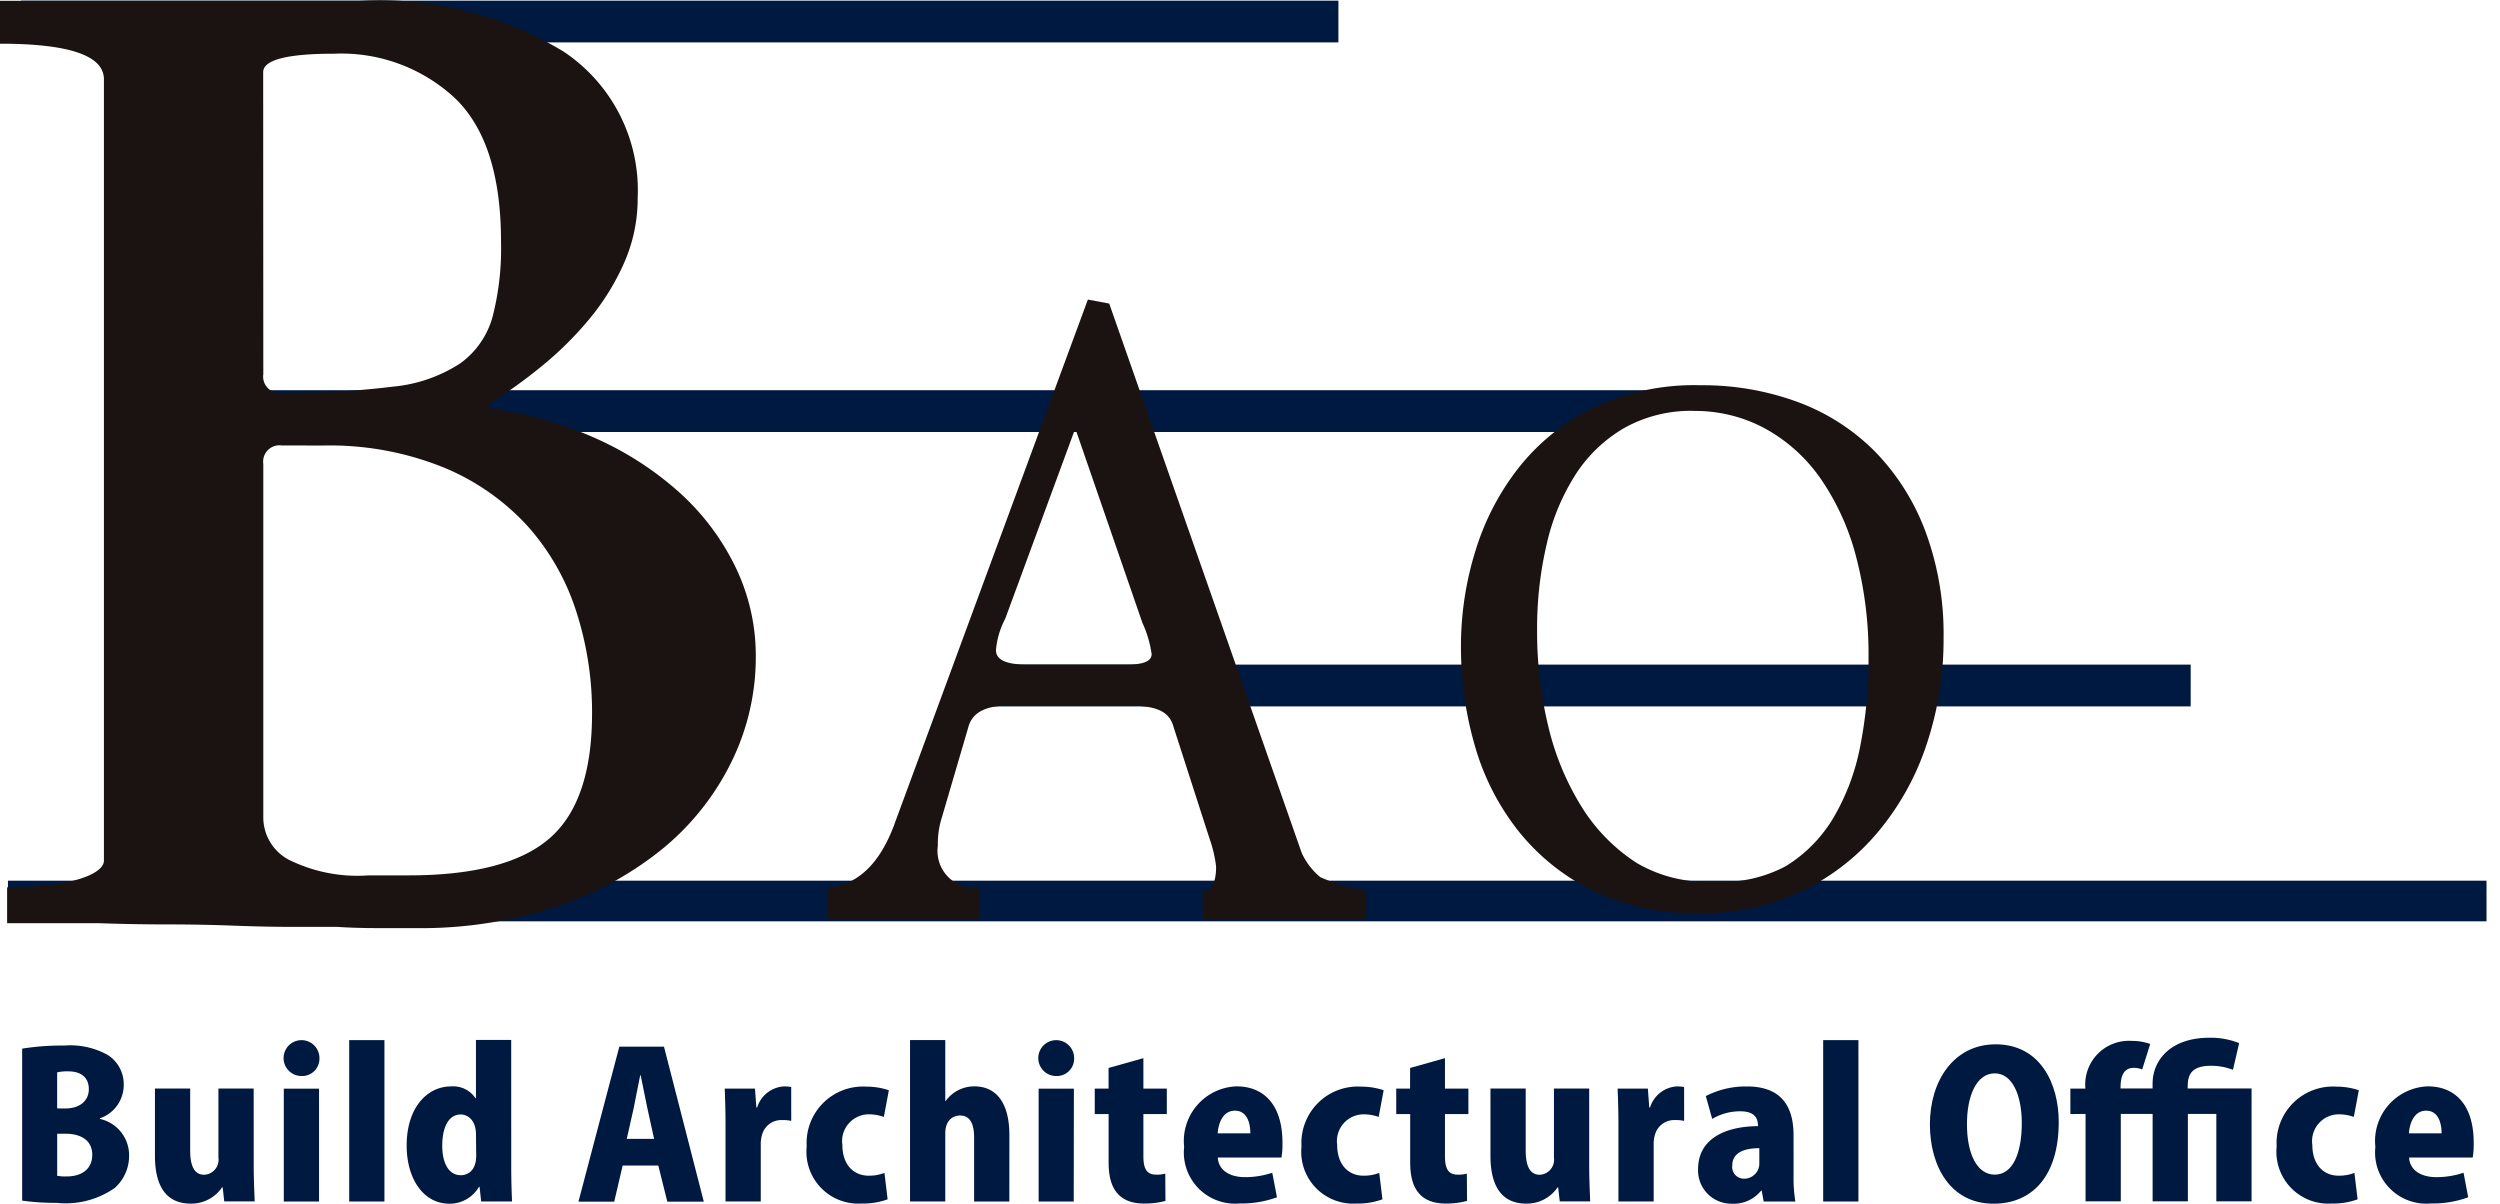
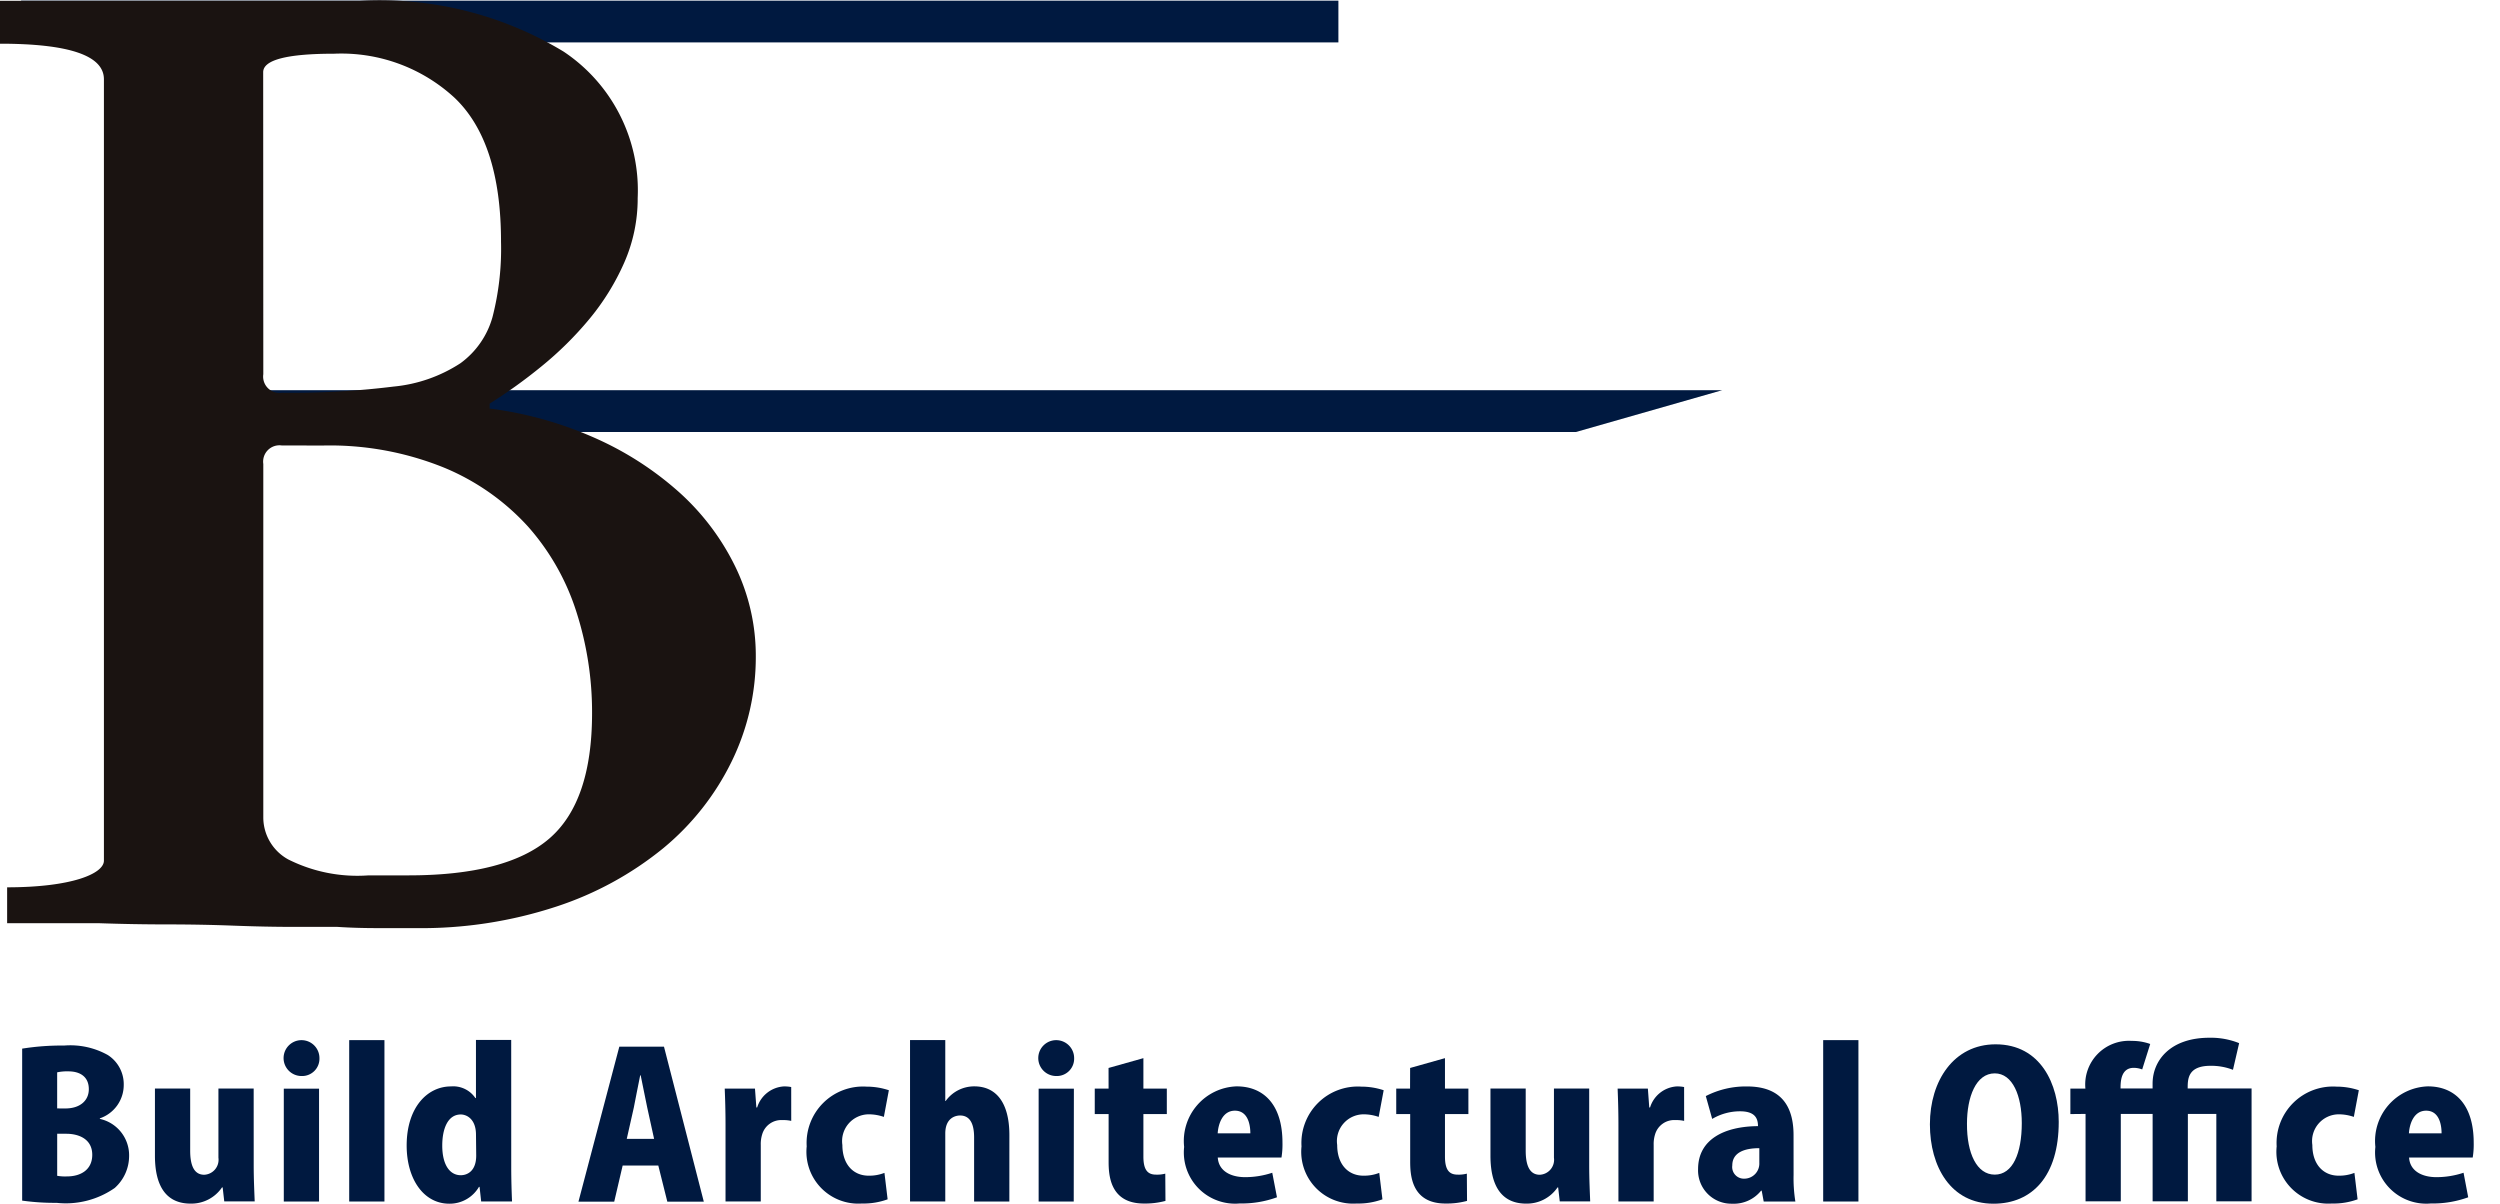
<svg xmlns="http://www.w3.org/2000/svg" id="Group_10893" data-name="Group 10893" width="81" height="39" viewBox="0 0 81 39">
  <path id="Path_44550" data-name="Path 44550" d="M5.86,160.7a1.207,1.207,0,0,1,.948,1.2,1.39,1.39,0,0,1-.467,1.039,2.771,2.771,0,0,1-1.882.481,7.547,7.547,0,0,1-1.116-.072v-4.924a8.028,8.028,0,0,1,1.357-.1,2.5,2.5,0,0,1,1.415.305,1.122,1.122,0,0,1,.519.975,1.142,1.142,0,0,1-.773,1.078Zm-1.116-.338c.48,0,.759-.26.759-.624,0-.4-.279-.578-.662-.578a1.536,1.536,0,0,0-.364.032v1.169Zm-.266,2.182a1.471,1.471,0,0,0,.318.02c.435,0,.818-.208.818-.7,0-.507-.428-.682-.844-.682H4.478Z" transform="translate(-2.625 -124.448)" fill="#001940" />
  <path id="Path_44551" data-name="Path 44551" d="M26.587,167.3c0,.448.02.851.032,1.176h-.986l-.052-.455h-.02a1.2,1.2,0,0,1-1.019.526c-.74,0-1.155-.5-1.155-1.552v-2.176h1.142v2.014c0,.494.136.779.454.779a.486.486,0,0,0,.461-.552v-2.241h1.142Z" transform="translate(-18.367 -129.55)" fill="#001940" />
  <path id="Path_44552" data-name="Path 44552" d="M43.35,158.67a.581.581,0,1,1,.584-.578.561.561,0,0,1-.584.578m.571,4.067H42.779v-3.657h1.142Z" transform="translate(-33.584 -123.807)" fill="#001940" />
  <rect id="Rectangle_23606" data-name="Rectangle 23606" width="1.142" height="5.229" transform="translate(11.314 33.7)" fill="#001940" />
  <path id="Path_44553" data-name="Path 44553" d="M65.171,161.594c0,.4.013.825.026,1.117h-1l-.052-.474h-.019a1.1,1.1,0,0,1-.961.546c-.837,0-1.382-.805-1.382-1.884,0-1.241.675-1.916,1.434-1.916a.865.865,0,0,1,.792.377h.019v-1.884h1.142Zm-1.142-1.046c0-.507-.3-.656-.493-.656-.416,0-.6.455-.6,1.007,0,.63.247.961.6.961.214,0,.5-.136.5-.636Z" transform="translate(-48.607 -123.783)" fill="#001940" />
  <path id="Path_44554" data-name="Path 44554" d="M91.961,163.5H90.779l-.292-1.169H89.332l-.273,1.169H87.9l1.324-5.021h1.447Zm-1.61-2.033-.221-1.007c-.065-.3-.149-.747-.214-1.052H89.9c-.065.305-.149.766-.208,1.052l-.227,1.007Z" transform="translate(-69.158 -124.567)" fill="#001940" />
  <path id="Path_44555" data-name="Path 44555" d="M112.25,165.607a1.128,1.128,0,0,0-.279-.026.645.645,0,0,0-.662.461,1.054,1.054,0,0,0-.046.344v1.832h-1.142v-2.475c0-.481-.013-.851-.026-1.182h.98l.045.611h.026a.967.967,0,0,1,.863-.682,1.179,1.179,0,0,1,.24.02Z" transform="translate(-86.614 -129.29)" fill="#001940" />
  <path id="Path_44556" data-name="Path 44556" d="M125.173,168.171a2.293,2.293,0,0,1-.837.136,1.68,1.68,0,0,1-1.785-1.851,1.828,1.828,0,0,1,1.941-1.936,2.272,2.272,0,0,1,.721.117l-.162.864a1.486,1.486,0,0,0-.5-.084.868.868,0,0,0-.844.994c0,.637.363.994.85.994a1.344,1.344,0,0,0,.513-.091Z" transform="translate(-96.414 -129.313)" fill="#001940" />
  <path id="Path_44557" data-name="Path 44557" d="M141.462,162.736H140.32v-2.079c0-.409-.117-.708-.454-.708-.143,0-.48.072-.48.585v2.2h-1.142v-5.229h1.142v1.974h.013a1.138,1.138,0,0,1,.928-.474c.734,0,1.136.565,1.136,1.579Z" transform="translate(-108.759 -123.807)" fill="#001940" />
  <path id="Path_44558" data-name="Path 44558" d="M158.266,158.67a.581.581,0,1,1,.584-.578.561.561,0,0,1-.584.578m.571,4.067H157.7v-3.657h1.142Z" transform="translate(-124.048 -123.807)" fill="#001940" />
  <path id="Path_44559" data-name="Path 44559" d="M166.747,160.546l1.129-.318v.987h.759v.825h-.759v1.377c0,.429.136.585.409.585a1.032,1.032,0,0,0,.3-.032l.006.883a2.512,2.512,0,0,1-.7.085c-1.123,0-1.142-.962-1.142-1.378v-1.52H166.3v-.825h.448Z" transform="translate(-130.83 -125.944)" fill="#001940" />
  <path id="Path_44560" data-name="Path 44560" d="M182.908,168.082a3.344,3.344,0,0,1-1.208.2,1.659,1.659,0,0,1-1.8-1.832,1.771,1.771,0,0,1,1.7-1.962c.87,0,1.486.585,1.486,1.825a2.639,2.639,0,0,1-.032.48h-2.064c.026.435.415.637.889.637a2.781,2.781,0,0,0,.876-.143Zm-.863-2.072c0-.325-.1-.734-.5-.734s-.539.429-.558.734Z" transform="translate(-141.534 -129.29)" fill="#001940" />
  <path id="Path_44561" data-name="Path 44561" d="M200.332,168.171a2.289,2.289,0,0,1-.837.136,1.68,1.68,0,0,1-1.785-1.851,1.828,1.828,0,0,1,1.941-1.936,2.272,2.272,0,0,1,.721.117l-.162.864a1.486,1.486,0,0,0-.5-.084.868.868,0,0,0-.844.994c0,.637.363.994.85.994a1.345,1.345,0,0,0,.513-.091Z" transform="translate(-155.541 -129.313)" fill="#001940" />
  <path id="Path_44562" data-name="Path 44562" d="M212.55,160.546l1.129-.318v.987h.759v.825h-.759v1.377c0,.429.136.585.409.585a1.033,1.033,0,0,0,.3-.032l.006.883a2.512,2.512,0,0,1-.7.085c-1.123,0-1.142-.962-1.142-1.378v-1.52H212.1v-.825h.448Z" transform="translate(-166.862 -125.944)" fill="#001940" />
  <path id="Path_44563" data-name="Path 44563" d="M229.632,167.3c0,.448.02.851.032,1.176h-.986l-.052-.455h-.019a1.2,1.2,0,0,1-1.019.526c-.74,0-1.155-.5-1.155-1.552v-2.176h1.142v2.014c0,.494.136.779.454.779a.486.486,0,0,0,.461-.552v-2.241h1.142Z" transform="translate(-178.142 -129.55)" fill="#001940" />
  <path id="Path_44564" data-name="Path 44564" d="M247.9,165.607a1.129,1.129,0,0,0-.279-.026.645.645,0,0,0-.662.461,1.054,1.054,0,0,0-.046.344v1.832h-1.142v-2.475c0-.481-.013-.851-.026-1.182h.98l.045.611h.026a.967.967,0,0,1,.863-.682,1.178,1.178,0,0,1,.24.02Z" transform="translate(-193.334 -129.29)" fill="#001940" />
  <path id="Path_44565" data-name="Path 44565" d="M261.086,167.354a4.737,4.737,0,0,0,.058.864h-1.026l-.065-.351h-.02a1.134,1.134,0,0,1-.941.422,1.078,1.078,0,0,1-1.1-1.123c0-.968.863-1.384,1.941-1.39,0-.279-.123-.481-.584-.481a1.774,1.774,0,0,0-.9.247l-.207-.74a2.835,2.835,0,0,1,1.337-.312c1.207,0,1.506.767,1.506,1.579Zm-1.11-.864c-.474,0-.876.136-.876.559a.378.378,0,0,0,.383.429.489.489,0,0,0,.493-.513Z" transform="translate(-202.974 -129.289)" fill="#001940" />
  <rect id="Rectangle_23607" data-name="Rectangle 23607" width="1.142" height="5.229" transform="translate(59.071 33.7)" fill="#001940" />
  <path id="Path_44566" data-name="Path 44566" d="M297.392,160.655c0,1.747-.85,2.65-2.116,2.65-1.382,0-2.058-1.2-2.058-2.572,0-1.416.779-2.592,2.129-2.592,1.46,0,2.045,1.293,2.045,2.514m-2.973.058c-.006.961.318,1.65.9,1.65s.876-.689.876-1.67c0-.877-.292-1.611-.876-1.611-.61,0-.9.766-.9,1.63" transform="translate(-230.689 -124.305)" fill="#001940" />
  <path id="Path_44567" data-name="Path 44567" d="M314.866,159.642v-.825h.487a1.416,1.416,0,0,1,1.5-1.546,1.733,1.733,0,0,1,.6.1l-.26.825a.783.783,0,0,0-.273-.052c-.428,0-.428.474-.428.669h1.038v-.156c0-.767.591-1.488,1.837-1.488a2.45,2.45,0,0,1,.967.175l-.2.864a1.94,1.94,0,0,0-.727-.13c-.74,0-.74.435-.74.734h2.07v3.657h-1.142v-2.832h-.922v2.832h-1.142v-2.832H316.5v2.832h-1.142v-2.832Z" transform="translate(-247.786 -123.546)" fill="#001940" />
  <path id="Path_44568" data-name="Path 44568" d="M348.6,168.171a2.289,2.289,0,0,1-.837.136,1.68,1.68,0,0,1-1.785-1.851,1.828,1.828,0,0,1,1.941-1.936,2.272,2.272,0,0,1,.721.117l-.162.864a1.486,1.486,0,0,0-.5-.084.868.868,0,0,0-.844.994c0,.637.363.994.85.994a1.345,1.345,0,0,0,.513-.091Z" transform="translate(-272.214 -129.313)" fill="#001940" />
  <path id="Path_44569" data-name="Path 44569" d="M363.916,168.082a3.344,3.344,0,0,1-1.208.2,1.659,1.659,0,0,1-1.8-1.832,1.771,1.771,0,0,1,1.7-1.962c.87,0,1.486.585,1.486,1.825a2.641,2.641,0,0,1-.032.48H362c.026.435.415.637.889.637a2.781,2.781,0,0,0,.876-.143Zm-.863-2.072c0-.325-.1-.734-.5-.734s-.539.429-.558.734Z" transform="translate(-283.946 -129.29)" fill="#001940" />
  <rect id="Rectangle_23608" data-name="Rectangle 23608" width="81" height="38.1" fill="none" />
  <rect id="Rectangle_23609" data-name="Rectangle 23609" width="42.681" height="1.353" transform="translate(0.683 0.021)" fill="#001940" />
  <path id="Path_44570" data-name="Path 44570" d="M63.958,60.355H16.434V59H68.7Z" transform="translate(-12.898 -46.358)" fill="#001940" />
-   <path id="Path_44571" data-name="Path 44571" d="M186.26,101.918H146.018l.183-1.354h40.06Z" transform="translate(-115.282 -79.03)" fill="#001940" />
-   <rect id="Rectangle_23610" data-name="Rectangle 23610" width="80.306" height="1.317" transform="translate(0.257 28.534)" fill="#001940" />
  <path id="Path_44572" data-name="Path 44572" d="M11.667.015a11.511,11.511,0,0,1,6.594,1.647,5.4,5.4,0,0,1,2.4,4.742,5.149,5.149,0,0,1-.438,2.1,7.743,7.743,0,0,1-1.13,1.825,11.1,11.1,0,0,1-1.545,1.528,16.4,16.4,0,0,1-1.683,1.21v.159a12.209,12.209,0,0,1,3.366.935,10.418,10.418,0,0,1,2.744,1.751,7.873,7.873,0,0,1,1.844,2.428,6.6,6.6,0,0,1,.669,2.925,7.686,7.686,0,0,1-.784,3.4,8.45,8.45,0,0,1-2.213,2.806,10.8,10.8,0,0,1-3.459,1.89,14.006,14.006,0,0,1-4.565.7H12.243q-.715,0-1.314-.04H9.476q-.854,0-1.914-.04t-2.144-.04q-1.084,0-2.237-.04H.231V28.739c2.09,0,3.136-.44,3.136-.864V2.558Q3.366,1.406,0,1.406V.015Zm-3.136,12.1a.529.529,0,0,0,.6.6,26.7,26.7,0,0,0,3.62-.2,4.789,4.789,0,0,0,2.167-.756,2.768,2.768,0,0,0,1.038-1.492,8.86,8.86,0,0,0,.277-2.448q0-3.223-1.5-4.656a5.406,5.406,0,0,0-3.9-1.433q-2.306,0-2.306.6Zm.6,2.308a.529.529,0,0,0-.6.6V26.482a1.553,1.553,0,0,0,.807,1.353,4.989,4.989,0,0,0,2.605.517h1.291q3.182,0,4.565-1.194T19.183,23.1a10.636,10.636,0,0,0-.507-3.283,7.663,7.663,0,0,0-1.568-2.766,7.6,7.6,0,0,0-2.721-1.91,9.839,9.839,0,0,0-3.92-.716Z" transform="translate(0 0.01)" fill="#1a1311" />
-   <path id="Path_44573" data-name="Path 44573" d="M135.03,45.2,141.267,63a2.214,2.214,0,0,0,.6.783,6.067,6.067,0,0,0,1.49.444v.914h-5.3v-.914q.435,0,.436-.783a4.079,4.079,0,0,0-.206-.888l-1.17-3.629c-.138-.522-.559-.7-1.477-.7l-3.876,0c-.658,0-1.161.173-1.3.7l-.895,3.054a2.83,2.83,0,0,0-.092.783,1.2,1.2,0,0,0,1.353,1.358v1.018H125.9V64.127q1.49-.13,2.2-2.141l6.238-16.916Zm-1.1,4.046-2.27,6.166a2.672,2.672,0,0,0-.3,1.015q0,.469.986.468h3.279q.779,0,.779-.338a3.584,3.584,0,0,0-.3-1.015Z" transform="translate(-99.091 -35.364)" fill="#1a1311" />
-   <path id="Path_44574" data-name="Path 44574" d="M229.959,58.434a8.929,8.929,0,0,1,3.221.558,6.874,6.874,0,0,1,2.49,1.618,7.439,7.439,0,0,1,1.615,2.581,9.55,9.55,0,0,1,.58,3.422,10.751,10.751,0,0,1-.542,3.434,8.657,8.657,0,0,1-1.568,2.843,7.339,7.339,0,0,1-5.8,2.646,7.68,7.68,0,0,1-3.449-.722A7.049,7.049,0,0,1,224.1,72.89a7.966,7.966,0,0,1-1.416-2.756,11.431,11.431,0,0,1-.456-3.237,10.39,10.39,0,0,1,.475-3.116,8.256,8.256,0,0,1,1.425-2.712,7.008,7.008,0,0,1,2.4-1.914,7.629,7.629,0,0,1,3.43-.722m-.181.831a4.429,4.429,0,0,0-2.246.548,4.655,4.655,0,0,0-1.58,1.5,7.077,7.077,0,0,0-.942,2.256,11.97,11.97,0,0,0-.314,2.815,13,13,0,0,0,.362,3.1,8.7,8.7,0,0,0,1.085,2.617,5.8,5.8,0,0,0,1.79,1.818,4.5,4.5,0,0,0,2.494.6,4.374,4.374,0,0,0,2.322-.5,4.576,4.576,0,0,0,1.552-1.577,7.236,7.236,0,0,0,.866-2.321,14.384,14.384,0,0,0,.267-2.837,12.437,12.437,0,0,0-.409-3.318,7.954,7.954,0,0,0-1.152-2.519,5.3,5.3,0,0,0-1.789-1.609,4.742,4.742,0,0,0-2.3-.57" transform="translate(-174.893 -45.952)" fill="#1a1311" />
-   <rect id="Rectangle_23611" data-name="Rectangle 23611" width="81" height="38.1" fill="none" />
</svg>